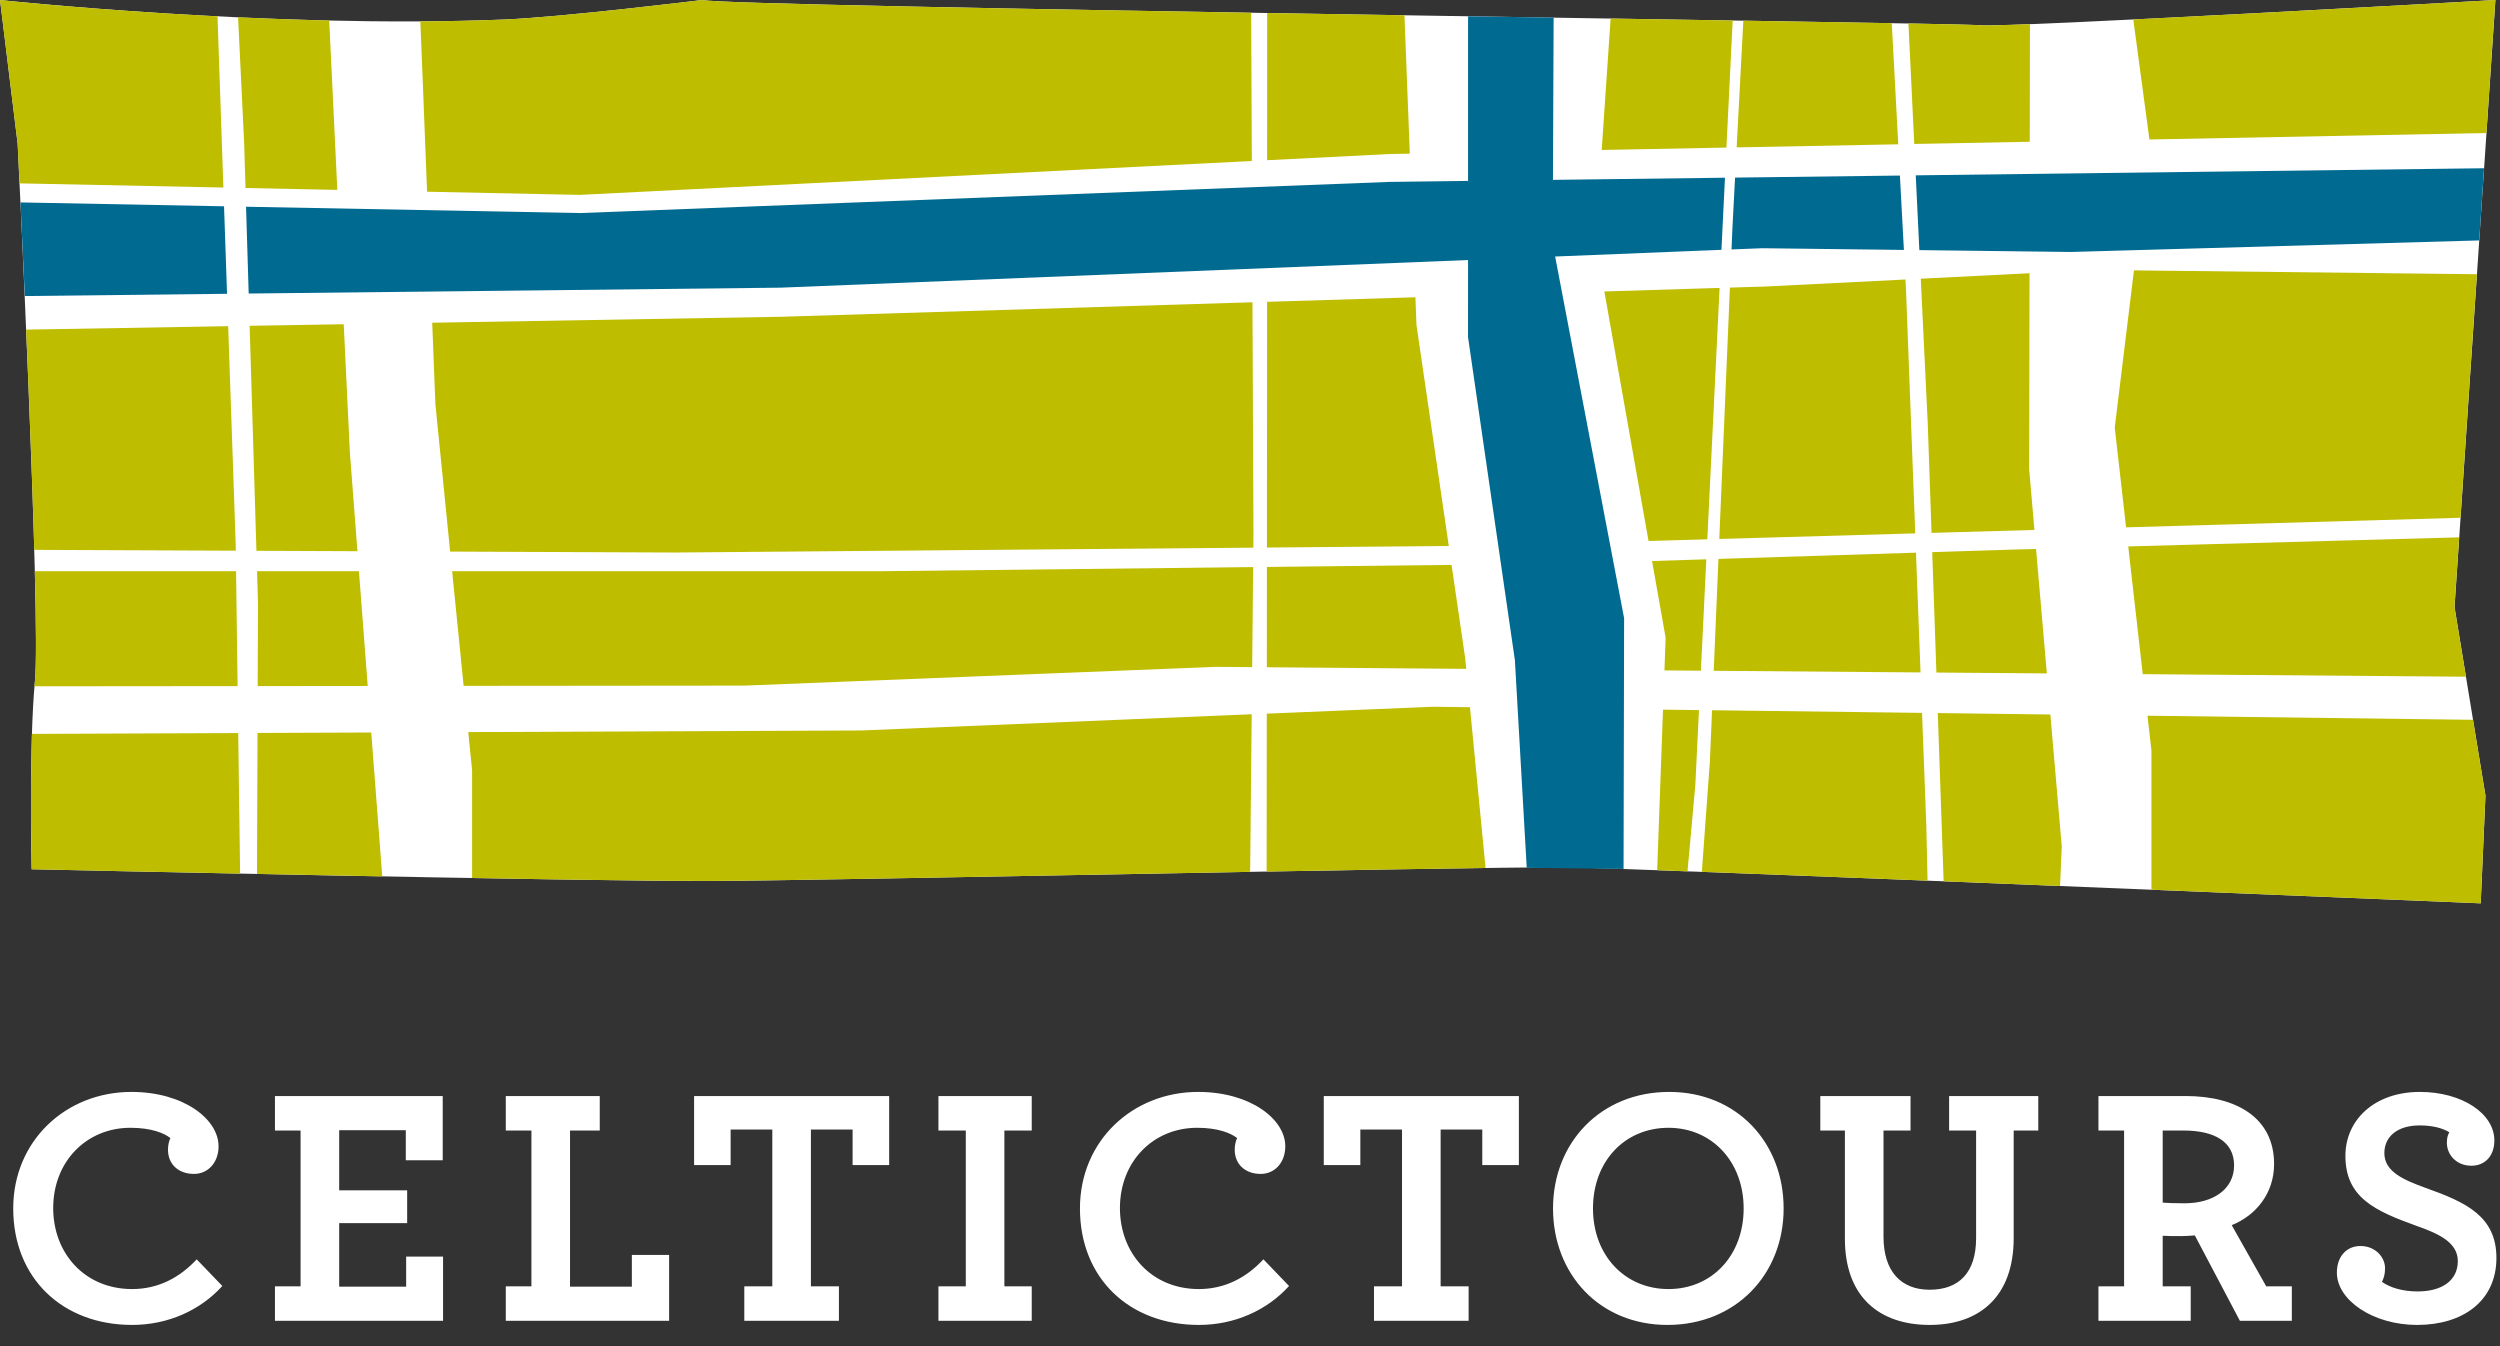
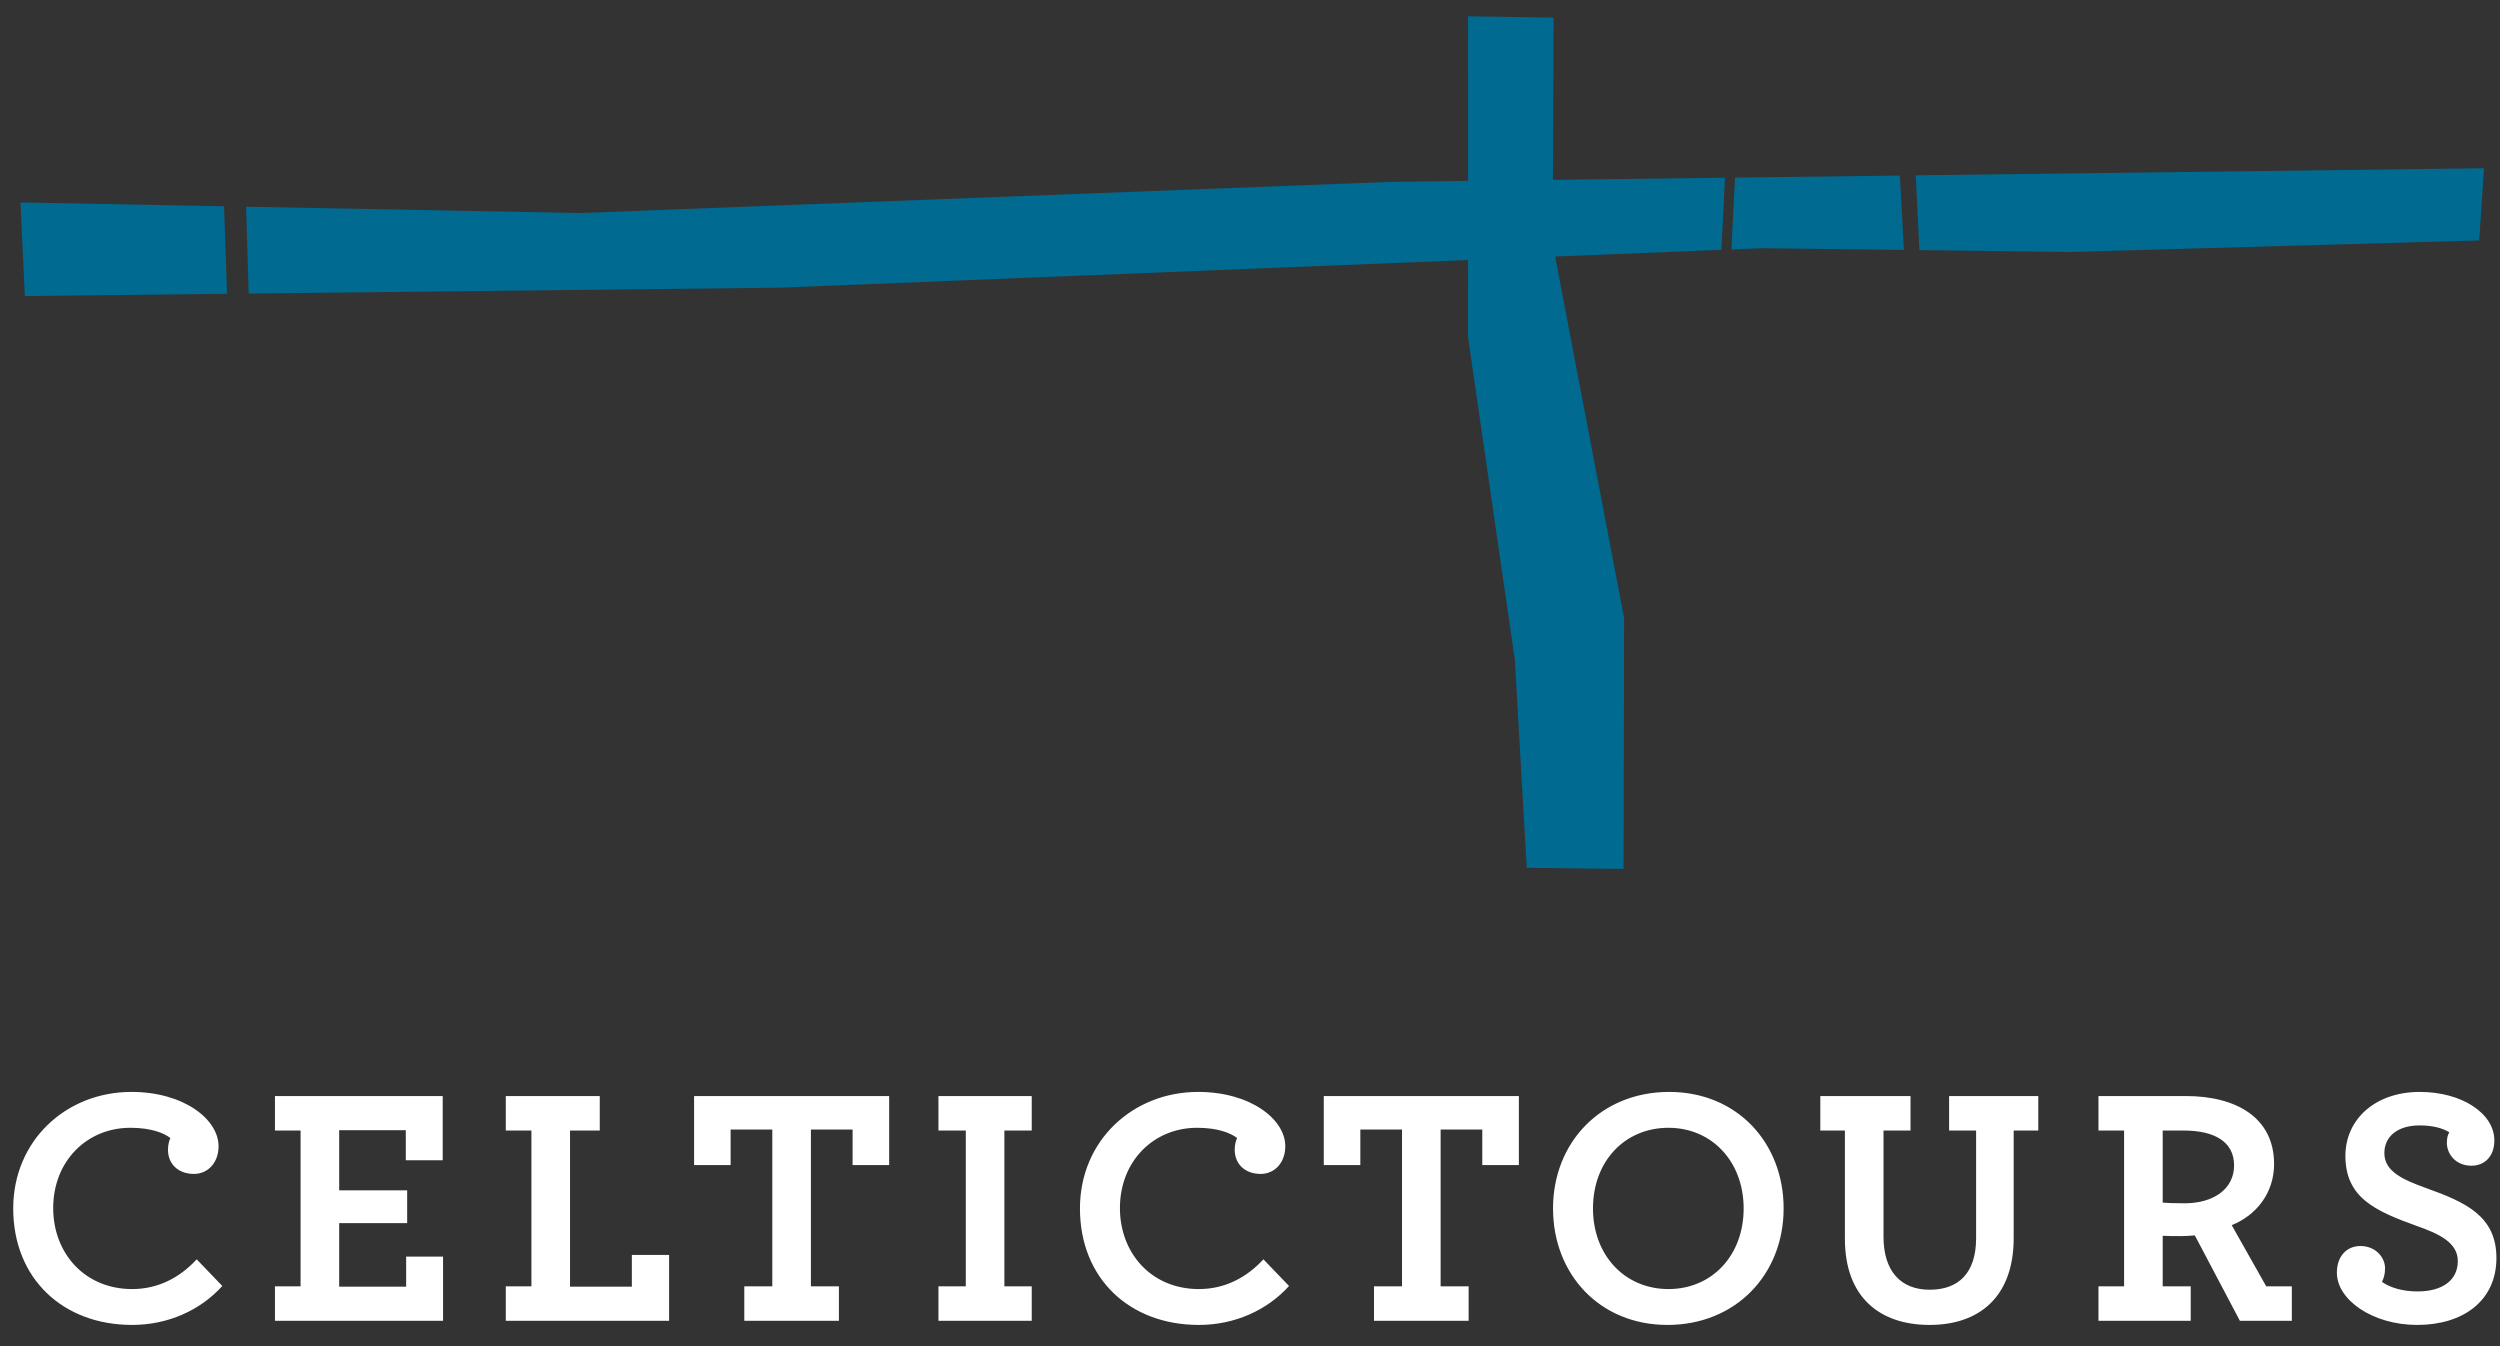
<svg xmlns="http://www.w3.org/2000/svg" width="104px" height="56px" viewBox="0 0 104 56" version="1.1">
  <rect x="0" y="0" width="104" height="56" fill="#333333" stroke="none" />
  <title>celtic_logo_blanc</title>
  <desc>Created with Sketch.</desc>
  <defs />
  <g id="Page-1" stroke="none" stroke-width="1" fill="none" fill-rule="evenodd">
    <g id="celtic_logo_blanc">
      <path d="M5.496,55.117 C6.988,55.117 8.339,54.506 9.248,53.497 L8.182,52.388 C7.486,53.141 6.591,53.625 5.496,53.625 C3.521,53.625 2.213,52.132 2.213,50.256 C2.213,48.309 3.606,46.916 5.425,46.916 C6.278,46.916 6.818,47.13 7.088,47.343 C7.031,47.457 6.988,47.641 6.988,47.826 C6.988,48.437 7.429,48.835 8.069,48.835 C8.651,48.835 9.092,48.366 9.092,47.684 C9.092,46.561 7.642,45.424 5.468,45.424 C2.739,45.424 0.55,47.457 0.55,50.271 C0.55,53.184 2.611,55.117 5.496,55.117 L5.496,55.117 Z M11.438,54.946 L18.431,54.946 L18.431,52.275 L16.896,52.275 L16.896,53.525 L14.11,53.525 L14.11,50.882 L16.938,50.882 L16.938,49.517 L14.11,49.517 L14.11,47.016 L16.881,47.016 L16.881,48.266 L18.417,48.266 L18.417,45.595 L11.438,45.595 L11.438,47.03 L12.504,47.03 L12.504,53.511 L11.438,53.511 L11.438,54.946 Z M21.041,54.946 L27.835,54.946 L27.835,52.204 L26.285,52.204 L26.285,53.525 L23.713,53.525 L23.713,47.03 L24.95,47.03 L24.95,45.595 L21.041,45.595 L21.041,47.03 L22.107,47.03 L22.107,53.511 L21.041,53.511 L21.041,54.946 Z M30.963,54.946 L34.899,54.946 L34.899,53.511 L33.734,53.511 L33.734,46.988 L35.468,46.988 L35.468,48.466 L36.989,48.466 L36.989,45.595 L28.874,45.595 L28.874,48.466 L30.394,48.466 L30.394,46.988 L32.128,46.988 L32.128,53.511 L30.963,53.511 L30.963,54.946 Z M39.039,54.946 L42.92,54.946 L42.92,53.511 L41.782,53.511 L41.782,47.03 L42.92,47.03 L42.92,45.595 L39.039,45.595 L39.039,47.03 L40.177,47.03 L40.177,53.511 L39.039,53.511 L39.039,54.946 Z M49.872,55.117 C51.364,55.117 52.714,54.506 53.624,53.497 L52.558,52.388 C51.861,53.141 50.966,53.625 49.872,53.625 C47.896,53.625 46.589,52.132 46.589,50.256 C46.589,48.309 47.982,46.916 49.801,46.916 C50.653,46.916 51.194,47.13 51.464,47.343 C51.407,47.457 51.364,47.641 51.364,47.826 C51.364,48.437 51.805,48.835 52.444,48.835 C53.027,48.835 53.468,48.366 53.468,47.684 C53.468,46.561 52.018,45.424 49.844,45.424 C47.115,45.424 44.926,47.457 44.926,50.271 C44.926,53.184 46.987,55.117 49.872,55.117 L49.872,55.117 Z M57.158,54.946 L61.095,54.946 L61.095,53.511 L59.93,53.511 L59.93,46.988 L61.663,46.988 L61.663,48.466 L63.185,48.466 L63.185,45.595 L55.069,45.595 L55.069,48.466 L56.59,48.466 L56.59,46.988 L58.324,46.988 L58.324,53.511 L57.158,53.511 L57.158,54.946 Z M69.367,55.117 C72.209,55.117 74.199,53.014 74.199,50.271 C74.199,47.542 72.266,45.424 69.437,45.424 C66.595,45.424 64.606,47.528 64.606,50.271 C64.606,52.999 66.538,55.117 69.367,55.117 L69.367,55.117 Z M69.409,53.625 C67.59,53.625 66.268,52.218 66.268,50.271 C66.268,48.309 67.59,46.916 69.409,46.916 C71.214,46.916 72.536,48.323 72.536,50.271 C72.536,52.232 71.214,53.625 69.409,53.625 L69.409,53.625 Z M80.273,55.117 C82.334,55.117 83.769,53.951 83.769,51.507 L83.769,47.03 L84.792,47.03 L84.792,45.595 L81.083,45.595 L81.083,47.03 L82.206,47.03 L82.206,51.507 C82.206,52.956 81.481,53.653 80.273,53.653 C79.079,53.653 78.354,52.886 78.354,51.45 L78.354,47.03 L79.478,47.03 L79.478,45.595 L75.725,45.595 L75.725,47.03 L76.748,47.03 L76.748,51.535 C76.748,53.951 78.183,55.117 80.273,55.117 L80.273,55.117 Z M87.296,54.946 L91.134,54.946 L91.134,53.511 L89.968,53.511 L89.968,51.408 C90.168,51.422 90.437,51.422 90.736,51.422 C90.92,51.422 91.105,51.408 91.305,51.393 L93.18,54.946 L95.34,54.946 L95.34,53.511 L94.275,53.511 L92.839,50.967 C93.862,50.555 94.602,49.631 94.602,48.423 C94.602,46.519 93.067,45.595 90.92,45.595 L87.296,45.595 L87.296,47.03 L88.362,47.03 L88.362,53.511 L87.296,53.511 L87.296,54.946 Z M90.878,50.057 C90.366,50.057 90.138,50.043 89.968,50.029 L89.968,47.03 L90.836,47.03 C92.129,47.03 92.938,47.499 92.938,48.48 C92.938,49.461 92.086,50.057 90.878,50.057 L90.878,50.057 Z M100.554,55.117 C102.472,55.117 103.851,54.108 103.851,52.331 C103.851,50.597 102.586,50.014 100.909,49.418 C99.971,49.077 99.189,48.736 99.189,47.968 C99.189,47.286 99.73,46.817 100.653,46.817 C101.236,46.817 101.634,46.945 101.89,47.101 C101.833,47.215 101.79,47.314 101.79,47.542 C101.79,48.011 102.16,48.494 102.813,48.494 C103.354,48.494 103.765,48.11 103.765,47.442 C103.765,46.32 102.415,45.424 100.667,45.424 C98.777,45.424 97.569,46.59 97.569,48.082 C97.569,49.816 98.791,50.37 100.525,50.995 C101.463,51.323 102.245,51.692 102.245,52.459 C102.245,53.269 101.591,53.724 100.568,53.724 C99.956,53.724 99.431,53.568 99.089,53.326 C99.175,53.156 99.218,52.985 99.218,52.758 C99.218,52.303 98.819,51.834 98.195,51.834 C97.611,51.834 97.214,52.275 97.214,52.942 C97.214,54.079 98.706,55.117 100.554,55.117 L100.554,55.117 Z" id="Fill-1" fill="#FFFFFF" />
-       <path d="M82.364,1.05 C81.188,0.937 30.424,0.295 29.211,0.001 C29.211,0.001 23.382,0.717 20.948,0.814 C11.203,1.204 0.002,0.001 0.002,0.001 L0.734,5.978 C0.734,5.978 1.708,25.696 1.453,28.342 C1.198,30.988 1.317,36.161 1.317,36.161 C1.317,36.161 24.293,36.669 29.627,36.648 C34.392,36.63 60.459,36.069 65.038,36.079 C67.494,36.084 103.198,37.579 103.198,37.579 L103.396,33.1 L102.109,25.255 L103.81,0.001 C103.81,0.001 83.489,1.159 82.364,1.05" id="blanc" fill="#FFFFFF" />
      <path d="M0.852,8.421 L9.32,8.582 L9.445,12.222 L1.033,12.315 L0.852,8.421 Z M64.631,0.733 L64.603,7.482 L71.759,7.393 L71.612,10.393 L64.694,10.671 L67.563,25.717 L67.54,36.149 L63.512,36.1 L63.019,27.46 L61.07,14.021 L61.071,10.817 L32.468,11.967 L10.345,12.211 L10.236,8.6 L24.128,8.863 L57.808,7.567 L61.071,7.526 L61.072,0.678 L64.631,0.733 Z M72.179,7.388 L79.036,7.303 L79.202,10.397 L73.312,10.326 L72.031,10.377 L72.069,9.48 L72.179,7.388 Z M79.695,7.294 L103.336,6.999 L103.135,10.002 L86.142,10.482 L79.845,10.405 L79.695,7.294 Z" id="bleu" fill="#006A91" />
-       <path d="M89.335,29.774 L102.876,29.944 L103.394,33.1 L103.197,37.578 C103.197,37.578 96.948,37.317 89.5,37.012 L89.5,31.226 L89.335,29.774 Z M102.106,25.255 L102.582,28.151 L89.138,28.045 L88.534,22.731 L102.302,22.354 L102.106,25.255 Z M18.809,23.762 L36.628,23.762 L52.131,23.591 L52.09,27.753 L50.583,27.741 L30.971,28.521 L19.287,28.532 L18.809,23.762 Z M19.48,30.455 L35.827,30.388 L52.071,29.713 L52.006,36.269 C43.044,36.43 32.489,36.637 29.626,36.648 C27.809,36.655 23.945,36.601 19.639,36.526 L19.639,32.043 L19.48,30.455 Z M59.611,29.401 L61.15,29.42 L61.799,36.107 C59.435,36.139 56.207,36.194 52.692,36.257 L52.698,29.688 L59.611,29.401 Z M60.953,27.388 L60.995,27.824 L52.7,27.758 L52.703,23.585 L60.385,23.5 L60.953,27.388 Z M58.648,6.392 L57.809,6.408 L52.712,6.665 L52.715,0.542 C54.611,0.574 56.528,0.605 58.425,0.635 L58.648,6.392 Z M58.925,13.516 L60.27,22.714 L52.704,22.778 L52.709,16.503 L52.711,12.556 L58.881,12.366 L58.925,13.516 Z M32.468,13.178 L52.102,12.574 L52.144,22.181 L52.138,22.783 L28.108,22.985 L18.726,22.946 L18.113,16.823 L17.98,13.425 L32.468,13.178 Z M52.076,6.697 L24.128,8.107 L17.766,7.976 L17.605,3.857 L17.486,0.889 C18.646,0.883 19.806,0.859 20.946,0.814 C23.381,0.716 29.21,0 29.21,0 C29.758,0.133 40.417,0.337 52.049,0.531 L52.076,6.697 Z M88.745,0.81 C95.077,0.498 103.807,0 103.807,0 L103.435,5.534 L89.416,5.802 L88.745,0.81 Z M103.039,11.408 L102.357,21.539 L88.445,21.937 L87.973,17.787 L88.773,11.248 L103.039,11.408 Z M10.733,25.109 L10.694,23.763 L14.932,23.763 L15.297,28.536 L10.72,28.541 L10.733,25.109 Z M1.452,28.342 C1.515,27.684 1.503,25.968 1.448,23.763 L9.82,23.763 L9.884,28.542 L1.433,28.55 C1.439,28.479 1.445,28.409 1.452,28.342 Z M14.553,18.796 L14.869,22.93 L10.667,22.913 L10.385,13.553 L14.299,13.488 L14.553,18.796 Z M9.809,22.909 L1.425,22.874 C1.346,20.092 1.214,16.715 1.086,13.712 L9.492,13.569 L9.806,22.67 L9.809,22.909 Z M9.048,0.68 L9.293,7.802 L0.812,7.628 C0.763,6.597 0.732,5.978 0.732,5.978 L-0,0.001 C-0,0.001 3.875,0.417 9.048,0.68 Z M13.695,0.854 L14.032,7.9 L10.213,7.821 L10.158,5.981 L9.904,0.721 C11.118,0.777 12.391,0.824 13.695,0.854 Z M10.713,30.491 L15.444,30.472 L15.902,36.458 C14.129,36.425 12.357,36.39 10.691,36.357 L10.713,30.491 Z M1.328,30.53 L9.91,30.495 L9.989,36.343 C5.119,36.245 1.316,36.161 1.316,36.161 C1.316,36.161 1.247,33.137 1.328,30.53 Z M68.725,23.339 L70.983,23.267 L70.757,27.901 L69.241,27.889 L69.29,26.528 L68.725,23.339 Z M71.535,11.977 L71.024,22.435 L68.579,22.505 L66.741,12.125 L71.535,11.977 Z M71.935,3.791 L71.82,6.139 L66.631,6.239 L67.002,0.772 C68.791,0.8 70.498,0.827 72.079,0.853 L71.935,3.791 Z M68.939,36.2 L69.181,29.521 L70.677,29.54 L70.525,32.669 L70.201,36.247 C69.76,36.23 69.335,36.214 68.939,36.2 Z M79.957,29.656 L80.135,34.344 L80.186,36.635 C76.72,36.497 73.431,36.367 70.797,36.268 L71.131,31.676 L71.221,29.546 L79.957,29.656 Z M80.612,29.664 L85.295,29.723 L85.769,35.208 L85.699,36.857 C84.084,36.791 82.454,36.725 80.855,36.662 L80.612,29.664 Z M84.7,22.836 L85.148,28.014 L80.554,27.978 L80.38,22.969 L83.767,22.862 L84.7,22.836 Z M71.291,27.905 L71.487,23.251 L79.705,22.991 L79.894,27.973 L71.291,27.905 Z M84.414,19.529 L84.632,22.045 L80.352,22.168 L80.195,17.64 L79.904,11.594 L84.428,11.367 L84.414,19.529 Z M71.964,11.964 L73.443,11.919 L79.267,11.627 L79.288,12 L79.674,22.188 L71.522,22.421 L71.964,11.964 Z M78.698,0.964 L78.967,6.003 L72.245,6.131 L72.522,0.86 C74.946,0.899 77.057,0.934 78.698,0.964 Z M84.438,5.897 L79.633,5.989 L79.391,0.977 C81.129,1.008 82.203,1.034 82.362,1.05 C82.556,1.069 83.318,1.05 84.446,1.006 L84.438,5.897 Z" id="vert" fill="#BEBD00" />
    </g>
  </g>
</svg>